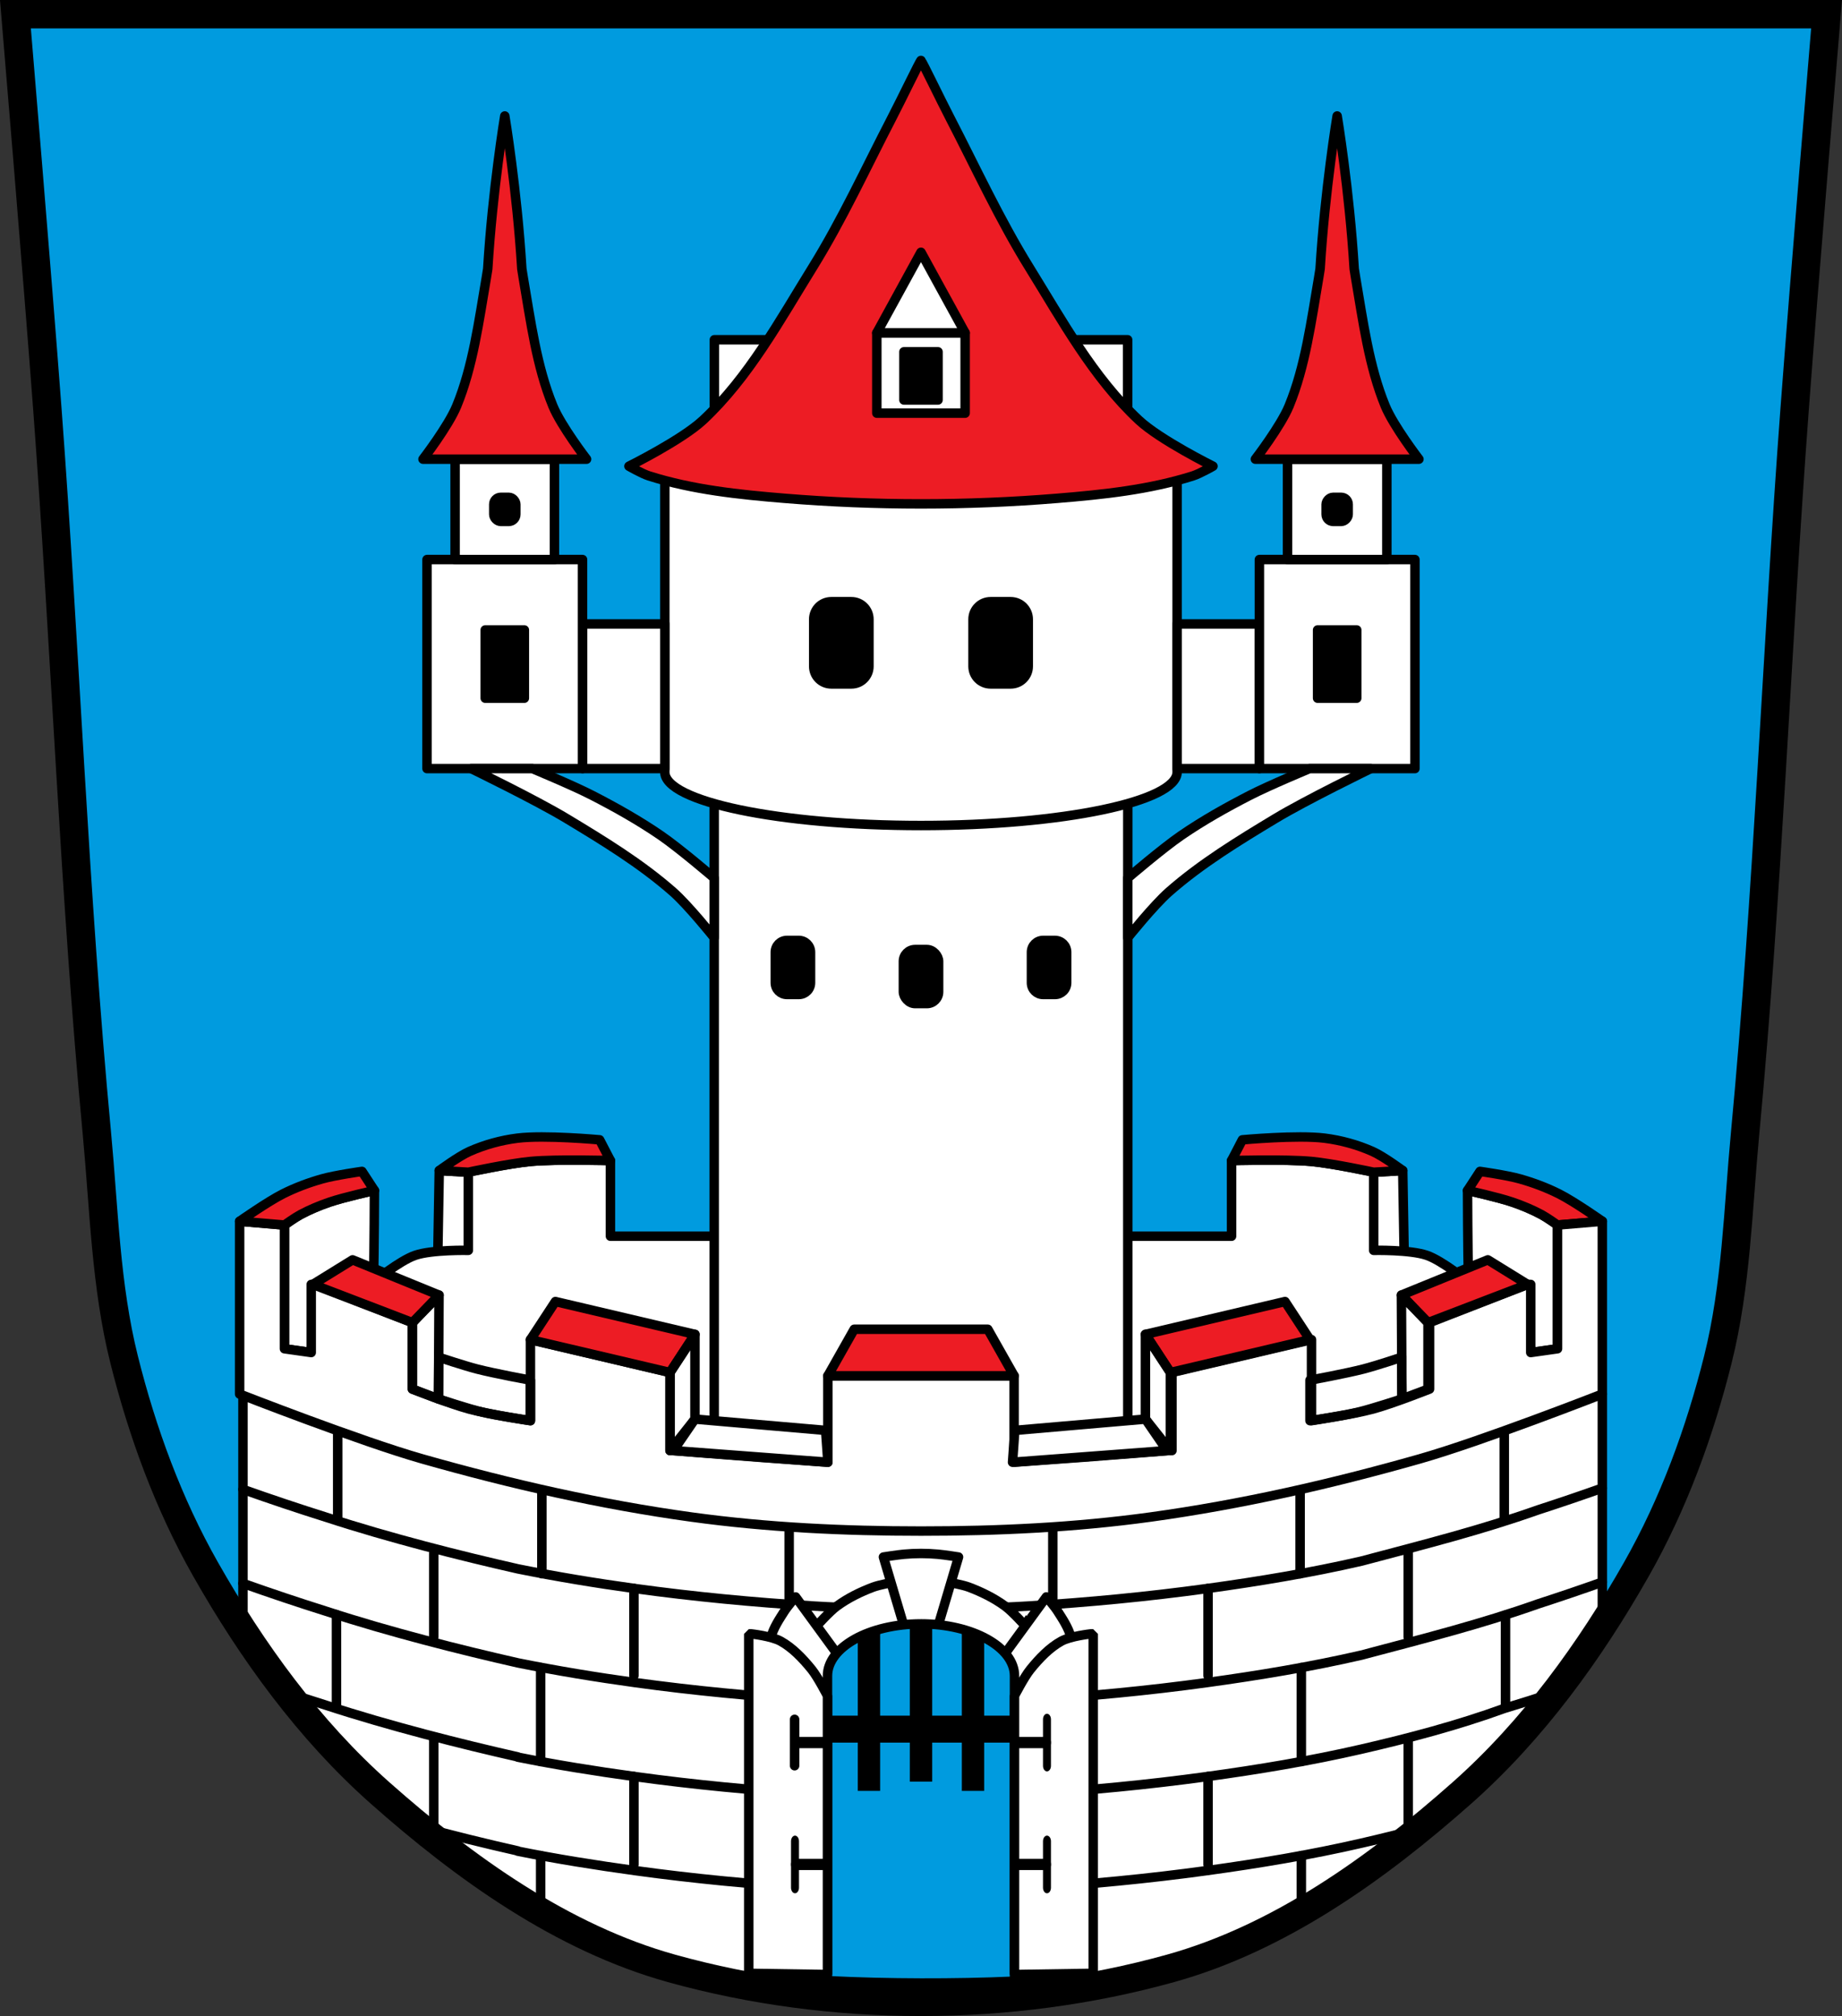
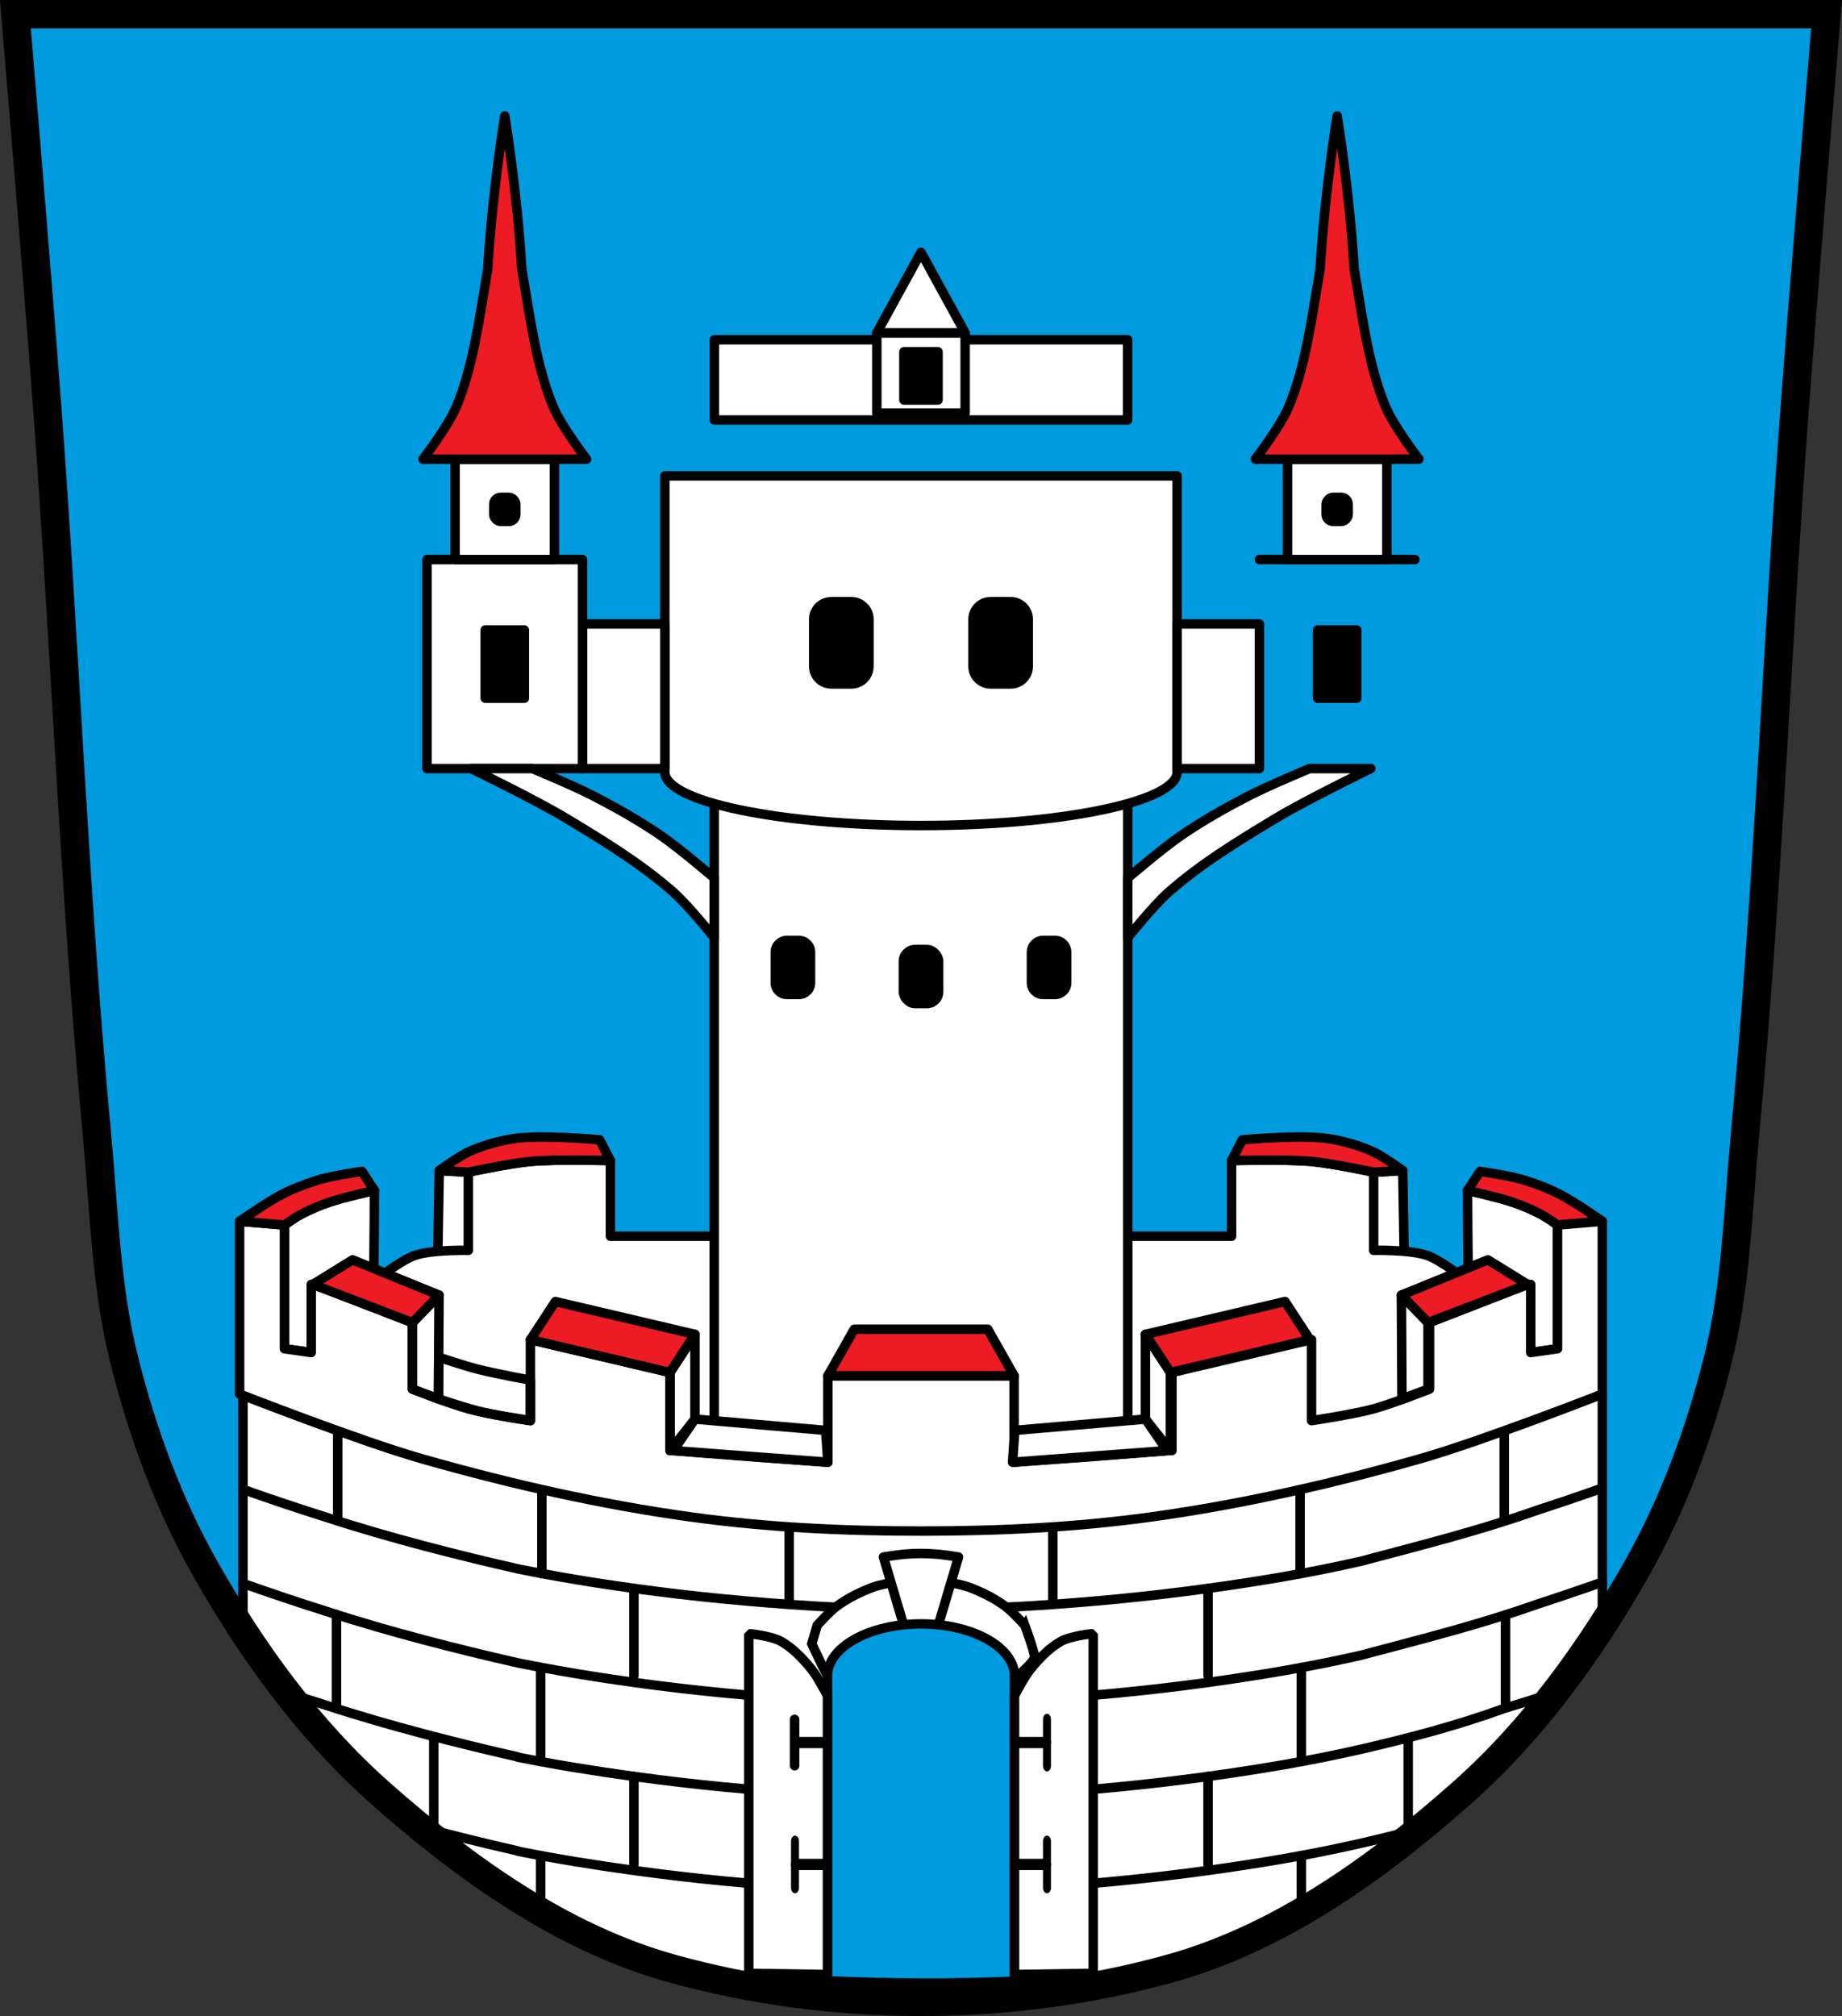
<svg xmlns="http://www.w3.org/2000/svg" xmlns:ns1="http://sodipodi.sourceforge.net/DTD/sodipodi-0.dtd" xmlns:ns2="http://www.inkscape.org/namespaces/inkscape" xmlns:xlink="http://www.w3.org/1999/xlink" viewBox="0 0 973.439 1065.362" version="1.1" id="svg1419" ns1:docname="DEU_Neunburg_vorm_Wald_COA.svg" ns2:version="0.92.5 (2060ec1f9f, 2020-04-08)" width="973.439" height="1065.362">
  <rect x="0" y="0" width="973.439" height="1065.362" fill="#333333" stroke="none" />
  <ns1:namedview pagecolor="#ffffff" bordercolor="#666666" borderopacity="1" objecttolerance="10" gridtolerance="10" guidetolerance="10" ns2:pageopacity="0" ns2:pageshadow="2" ns2:window-width="1920" ns2:window-height="1046" id="namedview1421" showgrid="false" ns2:zoom="0.74434794" ns2:cx="486.71939" ns2:cy="532.68094" ns2:window-x="-11" ns2:window-y="-11" ns2:window-maximized="1" ns2:current-layer="svg1419" ns2:snap-midpoints="true" ns2:snap-smooth-nodes="true" fit-margin-top="0" fit-margin-left="0" fit-margin-right="0" fit-margin-bottom="0" ns2:object-paths="true" ns2:snap-center="true" ns2:snap-object-midpoints="true" />
  <defs id="defs1160">
    <ns2:path-effect effect="spiro" id="path-effect3696" is_visible="true" />
    <ns2:path-effect effect="spiro" id="path-effect3645" is_visible="true" />
    <path id="0" d="m -778.12,923.81 h -23.598" ns2:connector-curvature="0" style="fill:#ffffff;stroke:#000000;stroke-width:5.717;stroke-linecap:round" />
    <path id="1" d="M -801.71,935.61 V 912.012" ns2:connector-curvature="0" style="fill:#ffffff;stroke:#000000;stroke-width:5.717;stroke-linecap:round" />
    <ns2:path-effect effect="spiro" id="path-effect3645-6" is_visible="true" />
  </defs>
  <path style="fill:#ffffff;stroke:#000000;stroke-width:5;stroke-linejoin:round" d="M 251.895 988.473 C 261.995 995.676 272.358 1002.496 282.988 1008.769 C 282.992 1008.771 282.996 1008.774 283 1008.775 C 287.751 1011.114 292.546 1013.357 297.381 1015.498 C 305.209 1018.963 313.167 1022.157 321.215 1025.123 C 317.153 1024.351 313.097 1023.544 309.045 1022.723 C 323.872 1029.85 339.165 1035.796 354.92 1040.178 C 439.625 1063.737 533.814 1063.737 618.52 1040.178 C 633.396 1036.04 647.859 1030.508 661.908 1023.904 C 657.64 1024.743 653.369 1025.566 649.09 1026.34 C 658.189 1022.996 667.175 1019.37 676.012 1015.432 C 681.294 1013.077 686.524 1010.596 691.709 1008.016 C 701.893 1001.952 711.833 995.395 721.529 988.48 C 708.924 992.281 696.289 995.977 683.451 998.715 C 657.61 1004.223 631.606 1009.462 605.291 1011.871 C 579.309 1014.25 539 1014.63 508.17 1014.525 L 508.232 1014.057 C 508.232 1014.057 499.49 1014.256 486.732 1014.4 C 473.974 1014.256 465.203 1014.057 465.203 1014.057 L 465.266 1014.525 C 434.43 1014.63 394.146 1014.249 368.176 1011.871 C 341.865 1009.462 315.856 1004.223 290.016 998.715 C 277.169 995.977 264.514 992.277 251.895 988.473 z " id="path1176-9" />
  <path style="fill:#009bdf;fill-opacity:1" d="M 87.781 7.5 C 43.598 7.647 8.231 7.877 8.188 7.877 C 8.189 7.898 8.319 9.448 8.328 9.562 C 8.81 14.23 13.246 57.344 14.939 80.197 C 15.903 93.194 16.671 106.203 17.363 119.217 C 20.201 154.135 23.077 189.971 25.041 216.291 C 34.555 343.78 39.207 471.656 51.207 598.932 C 54.971 638.852 55.856 679.474 65.576 718.357 C 75.195 756.836 89.071 794.769 108.613 829.211 C 133.281 872.685 163.411 914.259 200.705 947.336 C 225.951 969.728 253.276 991.187 282.604 1008.543 C 287.491 1010.952 292.419 1013.272 297.395 1015.475 C 331.213 1030.445 367.312 1040.554 403.635 1047.564 C 430.969 1052.842 458.984 1054.82 486.824 1054.914 C 514.486 1055.008 542.375 1053.395 569.535 1048.174 C 605.995 1041.164 642.074 1030.548 675.994 1015.428 C 681.307 1013.06 686.57 1010.564 691.787 1007.969 C 720.753 990.714 747.761 969.484 772.732 947.336 C 810.027 914.259 840.157 872.685 864.824 829.211 C 884.366 794.769 898.244 756.836 907.863 718.357 C 917.584 679.474 918.467 638.852 922.23 598.932 C 934.23 471.656 938.883 343.78 948.396 216.291 C 950.359 189.998 953.232 154.207 956.066 119.322 C 956.761 106.254 957.531 93.19 958.498 80.139 C 960.207 57.086 964.723 13.246 965.137 9.242 C 965.144 9.161 965.255 7.833 965.256 7.818 C 965.213 7.818 939.176 7.644 903.561 7.5 L 761.139 7.5 C 748.32 7.579 736.259 7.685 725.744 7.834 C 646.634 8.956 569.045 7.62 490.695 7.834 C 488.042 7.841 485.389 7.87 482.736 7.877 C 404.386 8.091 326.796 8.999 247.686 7.877 C 234.201 7.686 217.95 7.578 200.938 7.5 L 87.781 7.5 z " id="path1162" />
  <path style="fill:#ffffff;stroke:#000000;stroke-width:5;stroke-linejoin:round" d="M 180.057 927.438 C 185.64 933.259 191.41 938.881 197.355 944.299 C 197.344 944.297 197.333 944.295 197.322 944.293 C 198.444 945.315 199.57 946.33 200.705 947.336 C 245.661 987.209 297.208 1024.126 354.92 1040.178 C 356.006 1040.48 357.099 1040.761 358.188 1041.055 C 381.933 1043.849 405.77 1045.934 429.625 1047.404 C 448.625 1048.575 467.685 1048.848 486.715 1048.848 C 505.755 1048.848 524.805 1048.575 543.805 1047.404 C 567.668 1045.934 591.508 1043.85 615.258 1041.055 C 616.344 1040.761 617.436 1040.479 618.52 1040.178 C 676.231 1024.126 727.776 987.209 772.732 947.336 C 773.551 946.61 774.362 945.876 775.174 945.143 C 775.165 945.144 775.157 945.145 775.148 945.146 C 779.855 940.889 784.453 936.505 788.936 931.994 C 790.429 930.491 791.911 928.974 793.379 927.443 C 793.38 927.443 793.38 927.442 793.381 927.441 C 790.677 927.793 787.98 928.235 785.326 928.621 C 750.616 933.671 717.757 947.681 683.457 954.996 C 657.616 960.504 631.612 965.743 605.297 968.152 C 579.315 970.531 539.006 970.914 508.176 970.809 L 508.24 970.34 C 508.24 970.34 499.498 970.54 486.74 970.684 C 473.982 970.54 465.209 970.34 465.209 970.34 L 465.271 970.809 C 434.435 970.914 394.152 970.53 368.182 968.152 C 341.871 965.743 315.861 960.504 290.021 954.996 C 255.721 947.683 222.862 933.668 188.152 928.621 C 185.487 928.234 182.775 927.791 180.057 927.438 z " id="path1176-5" />
  <path style="fill:#ffffff;stroke:#000000;stroke-width:5;stroke-linejoin:round" d="M 802.326 878.674 C 796.679 878.602 790.903 879.679 785.322 880.49 C 750.612 885.54 717.751 899.55 683.451 906.865 C 657.61 912.373 631.606 917.612 605.291 920.021 C 579.309 922.4 539.002 922.783 508.172 922.678 L 508.234 922.209 C 508.234 922.209 499.492 922.409 486.734 922.553 C 473.976 922.409 465.203 922.209 465.203 922.209 L 465.266 922.678 C 434.43 922.783 394.146 922.399 368.176 920.021 C 341.865 917.612 315.856 912.373 290.016 906.865 C 255.716 899.552 222.856 885.537 188.146 880.49 C 182.566 879.679 176.792 878.608 171.146 878.678 L 171.133 878.678 C 168.567 878.71 166.021 878.975 163.539 879.615 C 158.585 880.893 153.4 883.053 149.463 886.408 L 145.604 886.408 C 162.012 908.541 180.277 929.218 200.705 947.336 C 207.517 953.377 214.483 959.35 221.596 965.193 C 238.876 969.864 256.251 974.179 273.713 978.109 L 273.572 978.215 C 294.135 982.349 314.871 985.646 335.656 988.504 C 366.836 992.793 398.215 995.787 429.625 997.723 C 448.625 998.894 467.685 999.166 486.715 999.166 C 505.755 999.166 524.805 998.894 543.805 997.723 C 575.219 995.787 606.593 992.794 637.775 988.504 C 665.167 984.736 692.489 980.215 719.436 974.004 C 729.818 971.611 740.183 969.068 750.486 966.305 C 758.071 960.108 765.488 953.761 772.732 947.336 C 793.372 929.03 811.808 908.115 828.348 885.723 L 823.148 885.723 C 819.331 882.757 814.524 880.804 809.916 879.615 C 807.434 878.975 804.893 878.706 802.326 878.674 z " id="path1168" />
  <path style="fill:#ffffff;stroke:#000000;stroke-width:5;stroke-linejoin:round" d="m 802.314,834.953 c -5.647,-0.071 -11.425,1.005 -17.006,1.816 -34.71,5.05 -67.569,19.06 -101.869,26.375 -25.841,5.508 -51.845,10.747 -78.16,13.156 -25.982,2.379 -66.291,2.761 -97.131,2.656 l 0.065,-0.469 c 0,0 -8.742,0.2 -21.5,0.344 -12.758,-0.144 -21.531,-0.344 -21.531,-0.344 l 0.062,0.469 c -30.836,0.105 -71.12,-0.278 -97.09,-2.656 -26.311,-2.409 -52.32,-7.648 -78.16,-13.156 -34.3,-7.313 -67.159,-21.328 -101.869,-26.375 -5.58,-0.811 -11.354,-1.883 -17,-1.812 h -0.002 c -2.566,0.032 -5.112,0.297 -7.594,0.938 -0.938,0.242 -1.885,0.525 -2.83,0.832 h -32.301 v 24.98 c 7.331,11.205 15.091,22.146 23.289,32.721 6.924,2.311 13.866,4.567 20.83,6.756 v 0 c 33.389,10.918 71.038,20.411 101.195,27.244 l -0.141,0.105 c 20.563,4.134 41.299,7.431 62.084,10.289 31.18,4.289 62.559,7.283 93.969,9.219 19,1.171 38.06,1.443 57.09,1.443 19.04,0 38.09,-0.272 57.09,-1.443 31.414,-1.936 62.789,-4.929 93.971,-9.219 27.392,-3.768 54.713,-8.289 81.66,-14.5 25.509,-5.88 50.926,-12.592 75.529,-21.531 8.954,-2.695 18.072,-5.573 26.895,-8.502 8.816,-11.381 17.112,-23.194 24.928,-35.293 v -22.955 h -36.373 c -0.17,-0.046 -0.341,-0.103 -0.51,-0.146 -2.482,-0.64 -5.023,-0.909 -7.59,-0.941 z" id="path1176-6" ns2:connector-curvature="0" ns1:nodetypes="cccccccccccccccccccccccccscccccccccc" />
  <path style="fill:#ffffff;stroke:#000000;stroke-width:5;stroke-linejoin:round" d="m 802.668,786.359 v 0.576 c -5.76,-0.123 -11.662,0.976 -17.359,1.805 -34.71,5.05 -67.571,19.06 -101.871,26.375 -25.841,5.508 -51.843,10.747 -78.158,13.156 -25.982,2.379 -66.291,2.761 -97.121,2.656 l 0.062,-0.469 c 0,0 -8.742,0.2 -21.5,0.344 -12.758,-0.144 -21.531,-0.344 -21.531,-0.344 l 0.065,0.469 c -30.836,0.105 -71.12,-0.278 -97.09,-2.656 -26.311,-2.409 -52.32,-7.648 -78.16,-13.156 -34.3,-7.313 -67.161,-21.328 -101.871,-26.375 -5.58,-0.811 -11.354,-1.883 -17,-1.812 h -0.012 c -0.819,0.01 -1.634,0.055 -2.447,0.117 H 128.399 v 49.682 c 14.615,5.193 29.323,10.125 44.119,14.775 v 0 c 33.389,10.918 71.038,20.411 101.195,27.244 v 0 c 20.563,4.134 41.158,7.536 61.943,10.395 31.18,4.289 62.559,7.283 93.969,9.219 19,1.171 38.06,1.443 57.09,1.443 19.04,0 38.09,-0.272 57.09,-1.443 31.414,-1.936 62.789,-4.929 93.971,-9.219 27.392,-3.768 54.713,-8.289 81.66,-14.5 34.747,-9.217 63.114,-16.354 93.613,-27.143 11.298,-3.661 22.546,-7.48 33.738,-11.457 v -49.682 z" id="path1176-8" ns2:connector-curvature="0" ns1:nodetypes="ccccccccccccccccccccccccsccccccc" />
  <path style="fill:#ffffff;stroke:#000000;stroke-width:5;stroke-linejoin:round" d="m 802.668,736.678 v 5.859 c -5.203,0.098 -10.49,1.052 -15.615,1.797 -34.71,5.047 -67.571,19.062 -101.871,26.375 -25.84,5.508 -51.849,10.747 -78.16,13.156 -25.97,2.378 -66.254,2.761 -97.09,2.656 l 0.064,-0.469 c 0,0 -8.773,0.2 -21.531,0.344 -12.758,-0.144 -21.5,-0.344 -21.5,-0.344 l 0.062,0.469 c -30.83,0.105 -71.139,-0.277 -97.121,-2.656 -26.315,-2.409 -52.317,-7.648 -78.158,-13.156 -34.3,-7.315 -67.161,-21.325 -101.871,-26.375 -5.697,-0.828 -11.6,-1.929 -17.359,-1.807 v -5.164 h -44.119 v 49.682 c 14.615,5.193 29.323,10.125 44.119,14.775 v 0 c 33.389,10.918 71.038,20.411 101.195,27.244 v 0 c 20.563,4.134 41.158,7.536 61.943,10.395 31.18,4.289 62.559,7.283 93.969,9.219 19,1.171 38.06,1.443 57.09,1.443 19.04,0 38.09,-0.272 57.09,-1.443 31.414,-1.936 62.789,-4.929 93.971,-9.219 27.392,-3.768 54.713,-8.289 81.66,-14.5 34.747,-9.217 63.114,-16.354 93.613,-27.143 11.298,-3.661 22.546,-7.48 33.738,-11.457 v -49.682 z" id="path1176" ns2:connector-curvature="0" ns1:nodetypes="cccccccccccccccccccccccsccccccc" />
  <path style="fill:none;stroke:#000000;stroke-width:5;stroke-linecap:round" ns2:connector-curvature="0" id="path1180" d="m 286.352,831.627 v -60.729" />
  <path style="fill:none;stroke:#000000;stroke-width:5;stroke-linecap:round" ns2:connector-curvature="0" id="path1182" d="m 178.455,803.437 v -58.889" />
  <path style="fill:none;stroke:#000000;stroke-width:5;stroke-linecap:round" ns2:connector-curvature="0" id="path1184" d="m 417.042,847.637 v -61.37" />
  <path style="fill:none;stroke:#000000;stroke-width:5;stroke-linecap:round" ns2:connector-curvature="0" id="path1186" d="m 687.072,831.627 v -60.729" />
  <path style="fill:none;stroke:#000000;stroke-width:5;stroke-linecap:round" ns2:connector-curvature="0" id="path1188" d="m 794.972,803.437 v -58.889" />
  <path style="fill:none;stroke:#000000;stroke-width:5;stroke-linecap:round" ns2:connector-curvature="0" id="path1190" d="m 556.382,847.637 v -61.37" />
  <path style="fill:#ffffff;stroke:#000000;stroke-width:5;stroke-linejoin:round" ns2:connector-curvature="0" id="path1194" d="m 150.324,647.367 v 65.37 l 45.36,6.388 c 0,0 1.348,-28.1 1.704,-42.16 0.404,-15.95 0.492,-47.864 0.492,-47.864 0,0 -15.986,3.507 -23.712,6.148 -5.274,1.802 -10.454,3.958 -15.369,6.587 -2.973,1.59 -8.474,5.521 -8.474,5.521 z" />
  <path style="fill:#ffffff;stroke:#000000;stroke-width:5;stroke-linejoin:round" ns2:connector-curvature="0" id="path1196" d="m 726.372,619.447 14.93,-0.878 0.878,51.38 h -27.664 c 0,0 -9.221,-21.956 -9.221,-25.908 0,-3.952 20.638,-24.59 20.638,-24.59 z" />
  <path style="fill:#ffffff;stroke:#000000;stroke-width:5;stroke-linejoin:round" ns2:connector-curvature="0" id="path1198" d="m 247.062,619.447 -14.93,-0.878 -0.878,51.38 h 27.664 c 0,0 9.221,-21.956 9.221,-25.908 0,-3.952 -20.638,-24.59 -20.638,-24.59 z" />
  <path style="fill:#ffffff;stroke:#000000;stroke-width:5;stroke-linejoin:round" ns2:connector-curvature="0" id="path1200" d="m 387.142,653.267 h -64.55 v -39.959 c 0,0 -28.16,-0.823 -42.16,0.439 -11.24,1.013 -33.373,5.708 -33.373,5.708 h 0.439 v 41.28 c 0,0 -19.21,-0.427 -28.1,2.635 -8.216,2.827 -21.956,14.05 -21.956,14.05 0,0 -13.613,43.47 -13.173,46.11 0.439,2.635 14.05,14.93 17.13,17.565 3.074,2.635 44.79,26.347 51.816,26.347 7.03,0 96.61,9.221 100.12,10.978 3.513,1.756 43.36,-8.778 43.36,-8.778 0,0 8.897,-41.72 8.897,-45.672 0,-3.952 -18.443,-70.7 -18.443,-70.7 z" />
  <path style="fill:#ffffff;stroke:#000000;stroke-width:5;stroke-linejoin:round;fill-opacity:1" d="m 586.292,653.267 h 64.55 v -39.959 c 0,0 28.16,-0.823 42.16,0.439 11.24,1.013 33.373,5.708 33.373,5.708 h -0.439 v 41.28 c 0,0 19.21,-0.427 28.1,2.635 8.216,2.827 21.956,14.05 21.956,14.05 0,0 13.613,43.47 13.173,46.11 -0.439,2.635 -14.05,14.93 -17.13,17.565 -3.074,2.635 -44.79,26.347 -51.816,26.347 -7.03,0 -96.61,9.221 -100.12,10.978 -3.513,1.756 -43.36,-8.778 -43.36,-8.778 0,0 -8.897,-41.72 -8.897,-45.672 0,-3.952 18.443,-70.7 18.443,-70.7 z" id="path1207" ns2:connector-curvature="0" />
  <path style="fill:#ffffff;stroke:#000000;stroke-width:5;stroke-linejoin:round" d="m 823.102,647.367 v 65.37 l -45.36,6.388 c 0,0 -1.348,-28.1 -1.704,-42.16 -0.404,-15.95 -0.491,-47.864 -0.491,-47.864 0,0 15.986,3.507 23.712,6.148 5.274,1.802 10.454,3.958 15.369,6.587 2.973,1.59 8.474,5.521 8.474,5.521 z" id="path1209" ns2:connector-curvature="0" />
  <path style="fill:#ed1c24;stroke:#000000;stroke-width:5;stroke-linejoin:round;fill-opacity:1" d="m 741.302,618.577 -15.369,0.878 c 0,0 -21.838,-4.696 -32.934,-5.708 -13.994,-1.277 -42.16,-0.439 -42.16,-0.439 l 5.708,-10.978 c 0,0 29.09,-2.687 43.47,-0.878 8.69,1.093 17.315,3.47 25.321,7.02 5.755,2.553 15.956,10.1 15.956,10.1 z" id="path1211" ns2:connector-curvature="0" />
  <path style="fill:#ed1c24;stroke:#000000;stroke-width:5;stroke-linejoin:round;fill-opacity:1" d="m 846.792,645.367 c 0,0 -14.854,-10.445 -22.94,-14.499 -6.586,-3.301 -13.55,-5.9 -20.638,-7.904 -6.879,-1.945 -21.08,-3.952 -21.08,-3.952 l -6.587,10.1 c 0,0 15.986,3.507 23.712,6.148 5.274,1.802 10.454,3.958 15.369,6.587 2.973,1.59 8.474,5.521 8.474,5.521 z" id="path1213" ns2:connector-curvature="0" />
  <path d="m 377.512,179.537 h 218.41 v 42.42 h -218.41 z" id="path1219" ns2:connector-curvature="0" style="fill:#ffffff;stroke:#000000;stroke-width:5;stroke-linecap:round;stroke-linejoin:round" />
  <path style="fill:#ffffff;stroke:#000000;stroke-width:5;stroke-linejoin:round;fill-opacity:1" ns2:connector-curvature="0" id="path1223" d="m 377.422,423.527 h 218.59 v 358.32 h -218.59 z" />
  <rect style="stroke:#000000;stroke-width:5;stroke-linecap:round;stroke-linejoin:round" width="18.63" height="28.566" x="477.402" y="501.767" rx="6.21" id="rect1225" ry="6.21" />
  <path style="stroke:#000000;stroke-width:5;stroke-linecap:round;stroke-linejoin:round" d="m 415.902,496.957 c -3.44,0 -6.188,2.778 -6.188,6.219 v 16.16 c 0,3.44 2.747,6.188 6.188,6.188 h 6.219 c 3.44,0 6.219,-2.747 6.219,-6.188 v -16.16 c 0,-3.44 -2.778,-6.219 -6.219,-6.219 z m 135.37,0 c -3.44,0 -6.188,2.778 -6.188,6.219 v 16.16 c 0,3.44 2.747,6.188 6.188,6.188 h 6.219 c 3.44,0 6.219,-2.747 6.219,-6.188 v -16.16 c 0,-3.44 -2.778,-6.219 -6.219,-6.219 z" id="path1227" ns2:connector-curvature="0" />
  <path d="m 351.332,251.487 v 156.5 c 0,15.605 60.61,28.25 135.37,28.25 74.77,0 135.37,-12.645 135.37,-28.25 v -156.5 h -270.75 z" id="path1229" ns2:connector-curvature="0" style="fill:#ffffff;stroke:#000000;stroke-width:5;stroke-linecap:round;stroke-linejoin:round" />
  <path style="stroke:#000000;stroke-width:5;stroke-linecap:round;stroke-linejoin:round" d="m 439.332,317.957 c -5.161,0 -9.313,4.152 -9.313,9.313 v 24.844 c 0,5.161 4.152,9.313 9.313,9.313 h 10.563 c 5.161,0 9.313,-4.152 9.313,-9.313 v -24.844 c 0,-5.161 -4.152,-9.313 -9.313,-9.313 z m 84.19,0 c -5.161,0 -9.313,4.152 -9.313,9.313 v 24.844 c 0,5.161 4.152,9.313 9.313,9.313 h 10.563 c 5.161,0 9.313,-4.152 9.313,-9.313 v -24.844 c 0,-5.161 -4.152,-9.313 -9.313,-9.313 z" id="path1231" ns2:connector-curvature="0" />
  <path style="fill:#ffffff;stroke:#000000;stroke-width:5;stroke-linecap:round;stroke-linejoin:round" ns2:connector-curvature="0" id="path1233" d="m 307.862,329.737 v 76.41 h 43.47 v -76.41 z m 314.22,0 v 76.41 h 43.47 v -76.41 z" />
  <path style="fill:#ffffff;stroke:#000000;stroke-width:5;stroke-linecap:round;stroke-linejoin:round" ns2:connector-curvature="0" id="path1235" d="m 225.662,295.687 h 82.19 v 110.46 h -82.19 z" />
  <path style="stroke:#000000;stroke-width:5;stroke-linecap:round;stroke-linejoin:round" d="m 256.422,332.887 h 20.684 v 36.06 h -20.684 z" id="path1239" ns2:connector-curvature="0" />
  <path d="m 240.512,242.657 h 52.5 v 53.04 h -52.5 z" id="path1241" ns2:connector-curvature="0" style="fill:#ffffff;stroke:#000000;stroke-width:5;stroke-linecap:round;stroke-linejoin:round" />
  <rect style="stroke:#000000;stroke-width:5;stroke-linecap:round;stroke-linejoin:round" rx="3.713" y="262.807" x="260.932" height="12.729" width="11.668" id="rect1243" ry="3.713" />
  <path style="fill:#ed1c24;stroke:#000000;stroke-width:5;stroke-linejoin:round;fill-opacity:1" ns2:connector-curvature="0" id="path1247" d="m 266.762,61.277 c 0,0 -6.457,38.86 -9.01,80.84 -0.244,1.561 -0.48,3.108 -0.724,4.531 -3.954,23.03 -7.06,46.967 -15.681,67.906 -4.375,10.627 -17.803,28.09 -17.803,28.09 h 35.806 14.832 35.806 c 0,0 -13.428,-17.466 -17.803,-28.09 -8.62,-20.939 -11.727,-44.877 -15.681,-67.906 -0.244,-1.423 -0.48,-2.97 -0.724,-4.531 -2.557,-41.983 -9.01,-80.84 -9.01,-80.84 z" />
  <path style="fill:#ffffff;stroke:#000000;stroke-width:5;stroke-linecap:round;stroke-linejoin:round" ns2:connector-curvature="0" id="path1249" d="m 249.002,406.147 c 0,0 34.15,16.583 50.38,26.373 19.485,11.75 39.12,23.705 56.22,38.716 8.167,7.17 21.815,24.23 21.815,24.23 v -31.489 c 0,0 -18.267,-15.651 -28.17,-22.441 -11.543,-7.917 -23.792,-14.809 -36.24,-21.21 -10.281,-5.291 -31.661,-14.174 -31.661,-14.174 z" />
-   <path style="fill:#ffffff;stroke:#000000;stroke-width:5;stroke-linecap:round;stroke-linejoin:round" ns2:connector-curvature="0" id="path1251" d="m 747.742,295.687 h -82.2 v 110.46 h 82.2 z" />
+   <path style="fill:#ffffff;stroke:#000000;stroke-width:5;stroke-linecap:round;stroke-linejoin:round" ns2:connector-curvature="0" id="path1251" d="m 747.742,295.687 h -82.2 h 82.2 z" />
  <path style="stroke:#000000;stroke-width:5;stroke-linecap:round;stroke-linejoin:round" ns2:connector-curvature="0" id="path1255" d="m 716.992,332.887 h -20.684 v 36.06 h 20.684 z" />
  <path style="fill:#ffffff;stroke:#000000;stroke-width:5;stroke-linecap:round;stroke-linejoin:round" ns2:connector-curvature="0" id="path1257" d="m 732.902,242.657 h -52.5 v 53.04 h 52.5 z" />
  <rect style="stroke:#000000;stroke-width:5;stroke-linecap:round;stroke-linejoin:round" id="rect1259" rx="3.713" y="262.807" x="-712.482" height="12.729" width="11.668" transform="scale(-1,1)" ry="3.713" />
  <path style="fill:#ed1c24;stroke:#000000;stroke-width:5;stroke-linejoin:round;fill-opacity:1" ns2:connector-curvature="0" id="path1265" d="m 706.642,61.277 c 0,0 6.457,38.86 9.01,80.84 0.244,1.561 0.48,3.108 0.724,4.531 3.954,23.03 7.06,46.967 15.681,67.906 4.375,10.627 17.803,28.09 17.803,28.09 h -35.806 -14.832 -35.806 c 0,0 13.428,-17.466 17.803,-28.09 8.62,-20.939 11.727,-44.877 15.681,-67.906 0.244,-1.423 0.48,-2.97 0.724,-4.531 2.557,-41.983 9.01,-80.84 9.01,-80.84 z" />
  <path style="fill:#ffffff;stroke:#000000;stroke-width:5;stroke-linecap:round;stroke-linejoin:round" ns2:connector-curvature="0" id="path1267" d="m 724.412,406.147 c 0,0 -34.15,16.583 -50.38,26.373 -19.485,11.75 -39.12,23.705 -56.22,38.716 -8.167,7.17 -21.815,24.23 -21.815,24.23 v -31.489 c 0,0 18.267,-15.651 28.17,-22.441 11.543,-7.917 23.792,-14.809 36.24,-21.21 10.281,-5.291 31.661,-14.174 31.661,-14.174 z" />
-   <path style="fill:#ed1c24;stroke:#000000;stroke-width:5;stroke-linejoin:round;fill-opacity:1" ns2:connector-curvature="0" id="path1269" d="m 486.692,31.957 c 0,0.005 0,0.023 0,0.031 -0.523,0.219 -10.156,20.277 -15.375,30.344 -13.724,26.472 -26.2,53.687 -41.906,79.03 -17.419,28.1 -33.68,57.995 -57.813,80.59 -11.239,10.525 -39.22,24.406 -39.22,24.406 0,0 6.829,3.939 10.563,5.125 23.06,7.328 47.51,9.863 71.62,11.844 47.922,3.935 96.33,3.935 144.25,0 24.12,-1.981 48.56,-4.516 71.62,-11.844 3.734,-1.186 10.594,-5.125 10.594,-5.125 0,0 -28,-13.877 -39.25,-24.406 -24.14,-22.595 -40.39,-52.49 -57.812,-80.59 -15.71,-25.344 -28.19,-52.55 -41.906,-79.03 -5.212,-10.06 -14.586,-29.603 -15.344,-30.344 0,-0.007 0,-0.027 0,-0.031 -0.008,0 -0.029,0 -0.031,0 z" />
  <path style="fill:#ffffff;stroke:#000000;stroke-width:5;stroke-linecap:round;stroke-linejoin:round" ns2:connector-curvature="0" id="path1271" d="m 463.372,175.907 h 46.672 v 42.42 h -46.672 z" />
  <path style="fill:#ffffff;stroke:#000000;stroke-width:5;stroke-linecap:round;stroke-linejoin:round" ns2:connector-curvature="0" id="path1275" d="m 510.041,175.909 -46.673,-2.3e-4 23.337,-42.598 z" />
  <path style="stroke:#000000;stroke-width:5;stroke-linecap:round;stroke-linejoin:round" ns2:connector-curvature="0" id="path1277" d="m 477.692,185.907 h 18.03 v 25.458 h -18.03 z" />
  <path style="fill:#ffffff;stroke:#000000;stroke-width:5;stroke-linejoin:round" ns2:connector-curvature="0" id="path1281" d="m 126.636,645.367 v 91.31 c 0,0 63.729,24.943 96.59,34.28 46.672,13.261 94.21,24.1 142.28,30.719 40.1,5.522 80.74,7.407 121.22,7.406 40.471,0 81.09,-1.886 121.19,-7.406 48.07,-6.619 95.61,-17.462 142.28,-30.719 32.866,-9.335 96.59,-34.28 96.59,-34.28 v -91.31 l -23.688,2 v 65.37 l -14.156,2 v -36 h -1.656 l -51.813,20.19 v 35.12 c 0,0 -19.679,7.786 -29.875,10.531 -10.647,2.867 -32.5,6.156 -32.5,6.156 v -42.813 l -73.75,17.344 v 41.28 h -1.781 c 0,0 -29.847,2.381 -44.781,3.5 -12.292,0.921 -36.875,2.656 -36.875,2.656 v -45.688 h -31.656 -35.09 -31.656 v 45.688 c 0,0 -24.583,-1.735 -36.875,-2.656 -14.934,-1.119 -44.781,-3.5 -44.781,-3.5 h -1.781 v -41.28 l -73.75,-17.344 v 42.813 c 0,0 -21.853,-3.289 -32.5,-6.156 -10.196,-2.746 -29.875,-10.531 -29.875,-10.531 v -35.12 l -51.812,-20.19 h -1.656 v 36 l -14.156,-2 v -65.37 z" />
  <path style="fill:none;stroke:#000000;stroke-width:5;stroke-linejoin:round" d="m 232.012,684.387 -0.301,54.872 -13.762,-5.207 v -35.12 z" id="path1283" ns2:connector-curvature="0" />
  <path style="fill:none;stroke:#000000;stroke-width:5;stroke-linejoin:round" d="m 231.712,739.257 c 0,0 15.476,5.145 23.399,7.03 8.304,1.973 25.21,4.453 25.21,4.453 v -21.406 c 0,0 -18.884,-3.482 -28.17,-5.873 -6.852,-1.763 -20.288,-6.237 -20.288,-6.237 z" id="path1285" ns2:connector-curvature="0" />
  <path style="fill:#ed1c24;stroke:#000000;stroke-width:5;stroke-linejoin:round;fill-opacity:1" d="m 367.262,705.127 -73.75,-17.344 -13.191,20.15 73.75,17.344 z" id="path1287" ns2:connector-curvature="0" />
  <path style="fill:none;stroke:#000000;stroke-width:5;stroke-linejoin:round" d="m 367.262,705.127 v 44.784 l -13.191,16.643 v -41.28 z" id="path1289" ns2:connector-curvature="0" />
  <path style="fill:#ffffff;stroke:#000000;stroke-width:5;stroke-linejoin:round" d="m 367.262,749.907 69.04,5.966 1.202,16.832 -81.66,-6.156 z" id="path1293" ns2:connector-curvature="0" />
  <path style="fill:#ed1c24;stroke:#000000;stroke-width:5;stroke-linejoin:round;fill-opacity:1" d="m 807.292,678.737 -21.02,-12.988 -45.686,18.635 14.06,14.541 z" id="path1295" ns2:connector-curvature="0" />
  <path style="fill:none;stroke:#000000;stroke-width:5;stroke-linejoin:round" d="m 740.592,684.387 0.301,54.872 13.762,-5.207 v -35.12 z" id="path1299" ns2:connector-curvature="0" />
-   <path style="fill:none;stroke:#000000;stroke-width:5;stroke-linejoin:round" d="m 740.892,739.257 c 0,0 -15.476,5.145 -23.399,7.03 -8.304,1.973 -25.21,4.453 -25.21,4.453 v -21.406 c 0,0 18.884,-3.482 28.17,-5.873 6.852,-1.763 20.288,-6.237 20.288,-6.237 z" id="path1301" ns2:connector-curvature="0" />
  <path style="fill:#ed1c24;stroke:#000000;stroke-width:5;stroke-linejoin:round;fill-opacity:1" d="m 605.332,705.127 73.75,-17.344 13.191,20.15 -73.75,17.344 z" id="path1303" ns2:connector-curvature="0" />
  <path style="fill:none;stroke:#000000;stroke-width:5;stroke-linejoin:round" d="m 605.332,705.127 v 44.784 l 13.191,16.643 v -41.28 z" id="path1305" ns2:connector-curvature="0" />
  <path style="fill:#ffffff;stroke:#000000;stroke-width:5;stroke-linejoin:round" ns2:connector-curvature="0" id="path1309" d="m 605.332,749.907 -69.04,5.966 -1.202,16.832 81.66,-6.156 z" />
  <path style="fill:#ed1c24;stroke:#000000;stroke-width:5;stroke-linejoin:round;fill-opacity:1" ns2:connector-curvature="0" id="path1311" d="m 451.422,702.427 -13.906,24.594 h 98.41 l -13.906,-24.594 h -15.906 -38.813 -15.875 z" />
  <path style="fill:#ed1c24;stroke:#000000;stroke-width:5;stroke-linejoin:round;fill-opacity:1" d="m 232.132,618.577 15.369,0.878 c 0,0 21.838,-4.696 32.934,-5.708 13.994,-1.277 42.16,-0.439 42.16,-0.439 l -5.708,-10.978 c 0,0 -29.09,-2.687 -43.47,-0.878 -8.69,1.093 -17.315,3.47 -25.321,7.02 -5.755,2.553 -15.956,10.1 -15.956,10.1 z" id="path1313" ns2:connector-curvature="0" />
  <path style="fill:#ed1c24;stroke:#000000;stroke-width:5;stroke-linejoin:round;fill-opacity:1" d="m 126.636,645.367 c 0,0 14.854,-10.445 22.94,-14.499 6.586,-3.301 13.55,-5.9 20.638,-7.904 6.879,-1.945 21.08,-3.952 21.08,-3.952 l 6.587,10.1 c 0,0 -15.986,3.507 -23.712,6.148 -5.274,1.802 -10.454,3.958 -15.369,6.587 -2.973,1.59 -8.474,5.521 -8.474,5.521 z" id="path1315" ns2:connector-curvature="0" />
  <path style="fill:#ed1c24;stroke:#000000;stroke-width:5;stroke-linejoin:round;fill-opacity:1" d="m 165.308,678.737 21.02,-12.988 45.686,18.635 -14.06,14.541 z" id="path1317" ns2:connector-curvature="0" />
  <path style="fill:#ffffff;stroke:#000000;stroke-width:5" ns2:connector-curvature="0" id="path1325" d="m 431.843,858.897 c 0,0 6.569,-7.331 10.367,-10.113 5.949,-4.353 12.497,-7.538 19.135,-10.05 3.342,-1.265 10.305,-2.489 10.305,-2.489 0,0 13.655,8.476 14.935,12.821 1.28,4.345 1.28,25.636 -0.32,31.719 -1.6,6.083 -18.554,17.38 -22.074,17.815 -3.519,0.435 -21.754,-6.518 -23.671,-7.821 -1.919,-1.304 -11.517,-22.16 -11.517,-22.16 z" />
  <path style="fill:#ffffff;stroke:#000000;stroke-width:5" ns2:connector-curvature="0" id="path1327" d="m 541.583,858.897 c 0,0 -6.569,-7.331 -10.367,-10.113 -5.949,-4.353 -12.497,-7.538 -19.135,-10.05 -3.342,-1.265 -10.305,-2.489 -10.305,-2.489 0,0 -6.224,1.524 -7.504,2.393 -1.28,0.869 -8.638,11.297 -8.638,14.339 0,3.042 4.799,26.505 7.358,32.15 2.559,5.649 15.676,13.04 22.394,11.732 6.718,-1.304 18.235,-8.256 20.154,-9.559 1.919,-1.304 11.197,-9.125 11.197,-11.732 0,-2.607 -5.152,-16.673 -5.152,-16.673 z" />
-   <path style="fill:#ffffff;stroke:#000000;stroke-width:5;stroke-linejoin:round" d="m 420.453,843.877 c 0,0 -4.186,4.818 -5.961,7.608 -2.714,4.265 -5.684,8.609 -7.083,13.807 -1.98,7.358 -1.496,23.25 -1.496,23.25 l 7.527,0.028 23.582,0.451 0.211,-0.028 c 0.657,-5.311 2.823,-10.127 6.007,-13.892 l -22.791,-31.22 z m 132.519,0 -22.768,31.22 c 3.184,3.765 5.328,8.581 5.984,13.892 l 0.211,0.028 23.582,-0.451 7.527,-0.028 c 0,0 0.484,-15.889 -1.496,-23.25 -1.399,-5.198 -4.345,-9.542 -7.059,-13.807 -1.774,-2.79 -5.984,-7.608 -5.984,-7.608 z" id="path1329" ns2:connector-curvature="0" />
  <path style="fill:#ffffff;stroke:#000000;stroke-width:5;stroke-linejoin:round" d="m 477.683,821.327 c -3.628,0.328 -10.823,1.468 -10.823,1.468 l 10.917,36.779 c 2.813,-0.723 5.808,-1.123 8.931,-1.123 3.121,0 6.118,0.399 8.931,1.123 l 10.917,-36.779 c 0,0 -7.195,-1.139 -10.823,-1.468 -3,-0.271 -6.014,-0.415 -9.021,-0.415 -3.014,0 -6.029,0.143 -9.029,0.415 z" id="path1331" ns2:connector-curvature="0" />
  <path style="fill:#009bdf;stroke:#000000;stroke-width:5;stroke-linecap:round;stroke-linejoin:round;fill-opacity:1" ns2:connector-curvature="0" id="path1333" d="m 486.717,858.127 c -27.293,0 -49.425,12.316 -49.425,27.502 v 161.04 c 16.494,0.826 33.04,1.207 49.536,1.244 16.404,0.036 32.892,-0.25 49.304,-0.979 V 885.624 c 0,-15.187 -22.125,-27.502 -49.425,-27.502 z" />
-   <path style="fill:#000000;stroke:none;stroke-width:5;stroke-linecap:round;stroke-linejoin:round" ns2:connector-curvature="0" id="path1335" d="m 486.717,858.117 c -2.003,0 -3.973,0.068 -5.912,0.197 v 48.3 H 465.119 v -45.734 c -4.325,1.171 -8.295,2.691 -11.802,4.481 v 41.25 h -16.012 v 14.259 h 16.012 v 25.5 h 11.802 v -25.5 h 15.685 v 20.627 h 11.832 v -20.627 h 15.662 v 25.5 h 11.802 v -25.5 h 16.036 v -14.259 h -16.036 v -41.25 c -3.506,-1.79 -7.48,-3.309 -11.802,-4.481 v 45.734 h -15.662 v -48.3 c -1.941,-0.129 -3.911,-0.197 -5.912,-0.197 z" />
  <path d="M 437.292,1043.421 V 896.125 c 0,0 -5.057,-9.827 -8.288,-13.837 -4.867,-6.039 -10.297,-11.625 -16.402,-15.004 -4.878,-2.7 -15.542,-3.871 -15.542,-3.871 H 395.688 V 1042.782 Z" id="A" ns2:connector-curvature="0" style="fill:#ffffff;stroke:#000000;stroke-width:5;stroke-linejoin:bevel" />
  <use style="fill:#ffffff;stroke:#000000;stroke-width:1.122" height="100%" width="100%" y="0" x="0" id="use1354" xlink:href="#0" transform="matrix(0.736,0,0,1.039,1010.19,-38.999)" />
  <path d="M 419.923,933.081 V 908.563" id="path1356" ns2:connector-curvature="0" style="fill:#ffffff;stroke:#000000;stroke-width:5;stroke-linecap:round" />
  <use style="fill:#ffffff;stroke:#000000;stroke-width:1.143" height="100%" width="100%" y="0" x="0" id="use1358" xlink:href="#0" transform="matrix(0.736,0,0,1.039,1010.19,25.409)" />
  <use style="fill:#ffffff;stroke:#000000;stroke-width:1.143" height="100%" width="100%" y="0" x="0" id="use1360" xlink:href="#1" transform="matrix(0.736,0,0,1.039,1010.19,25.409)" />
  <use style="fill:#ffffff;stroke:#000000;stroke-width:1.143" xlink:href="#A" id="use1370" x="0" y="0" width="100%" height="100%" transform="matrix(-1,0,0,1,973.426,0)" />
  <use style="fill:#ffffff;stroke:#000000;stroke-width:1.122" height="100%" width="100%" y="0" x="0" id="use1372" xlink:href="#0" transform="matrix(-0.736,0,0,1.039,-36.764,-38.999)" />
  <use style="fill:#ffffff;stroke:#000000;stroke-width:1.122" height="100%" width="100%" y="0" x="0" id="use1374" xlink:href="#1" transform="matrix(-0.736,0,0,1.039,-36.764,-38.999)" />
  <use style="fill:#ffffff;stroke:#000000;stroke-width:1.143" xlink:href="#0" id="use1376" x="0" y="0" width="100%" height="100%" transform="matrix(-0.736,0,0,1.039,-36.764,25.409)" />
  <use style="fill:#ffffff;stroke:#000000;stroke-width:1.143" xlink:href="#1" id="use1378" x="0" y="0" width="100%" height="100%" transform="matrix(-0.736,0,0,1.039,-36.764,25.409)" />
-   <path d="M 229.239,865.092 V 820.737" id="3" ns2:connector-curvature="0" style="fill:none;stroke:#000000;stroke-width:5;stroke-linecap:round" />
  <path d="M 335.009,885.503 V 839.37" id="4" ns2:connector-curvature="0" style="fill:none;stroke:#000000;stroke-width:5;stroke-linecap:round" />
  <path style="fill:none;stroke:#000000;stroke-width:5;stroke-linecap:round" d="m 229.24,917.566 v 53.812 z" id="5" ns2:connector-curvature="0" />
  <path d="M 335.009,985.339 V 938.733" id="6" ns2:connector-curvature="0" style="fill:none;stroke:#000000;stroke-width:5;stroke-linecap:round" />
  <path d="M 285.719,930.877 V 881.196" id="7" ns2:connector-curvature="0" style="fill:none;stroke:#000000;stroke-width:5;stroke-linecap:round" />
  <path d="M 177.822,902.562 V 853.214" id="8" ns2:connector-curvature="0" style="fill:none;stroke:#000000;stroke-width:5;stroke-linecap:round" />
  <path d="M 285.719,1006.467 V 980.559" id="9" ns2:connector-curvature="0" style="fill:none;stroke:#000000;stroke-width:5;stroke-linecap:round" />
  <use height="100%" width="100%" y="0" x="0" id="use1399" xlink:href="#3" transform="matrix(-1,0,0,1,973.429,0)" />
  <use height="100%" width="100%" y="0" x="0" id="use1401" xlink:href="#4" transform="matrix(-1,0,0,1,973.429,0)" />
  <use height="100%" width="100%" y="0" x="0" id="use1403" xlink:href="#5" transform="matrix(-1,0,0,1,973.429,0)" />
  <use height="100%" width="100%" y="0" x="0" id="use1405" xlink:href="#6" transform="matrix(-1,0,0,1,973.429,0)" />
  <use height="100%" width="100%" y="0" x="0" id="use1407" xlink:href="#7" transform="matrix(-1,0,0,1,973.429,0)" />
  <use height="100%" width="100%" y="0" x="0" id="use1409" xlink:href="#8" transform="matrix(-1,0,0,0.99,973.429,8.813)" style="stroke-width:1.005" />
  <use height="100%" width="100%" y="0" x="0" id="use1411" xlink:href="#9" transform="matrix(-1,0,0,1,973.429,0)" />
  <path style="fill:none;stroke:#000000;stroke-width:15;stroke-linecap:butt;stroke-linejoin:miter;stroke-miterlimit:4;stroke-dasharray:none;stroke-opacity:1" d="m 8.156,7.5 c 0,0 11.689,139.16 16.885,208.791 9.514,127.489 14.166,255.365 26.166,382.64 3.764,39.921 4.648,80.543 14.368,119.426 9.619,38.479 23.496,76.411 43.038,110.853 24.667,43.474 54.798,85.048 92.092,118.125 44.956,39.873 96.502,76.791 154.213,92.843 84.705,23.559 178.895,23.559 263.601,0 57.712,-16.051 109.257,-52.97 154.213,-92.843 37.294,-33.077 67.425,-74.651 92.092,-118.125 19.542,-34.442 33.419,-72.374 43.038,-110.853 9.721,-38.884 10.604,-79.506 14.368,-119.426 C 934.231,471.656 938.884,343.78 948.397,216.291 953.593,146.66 965.282,7.5 965.282,7.5 Z" id="path1009-1-7-5" ns2:connector-curvature="0" ns1:nodetypes="cssscsaascssscc" />
</svg>